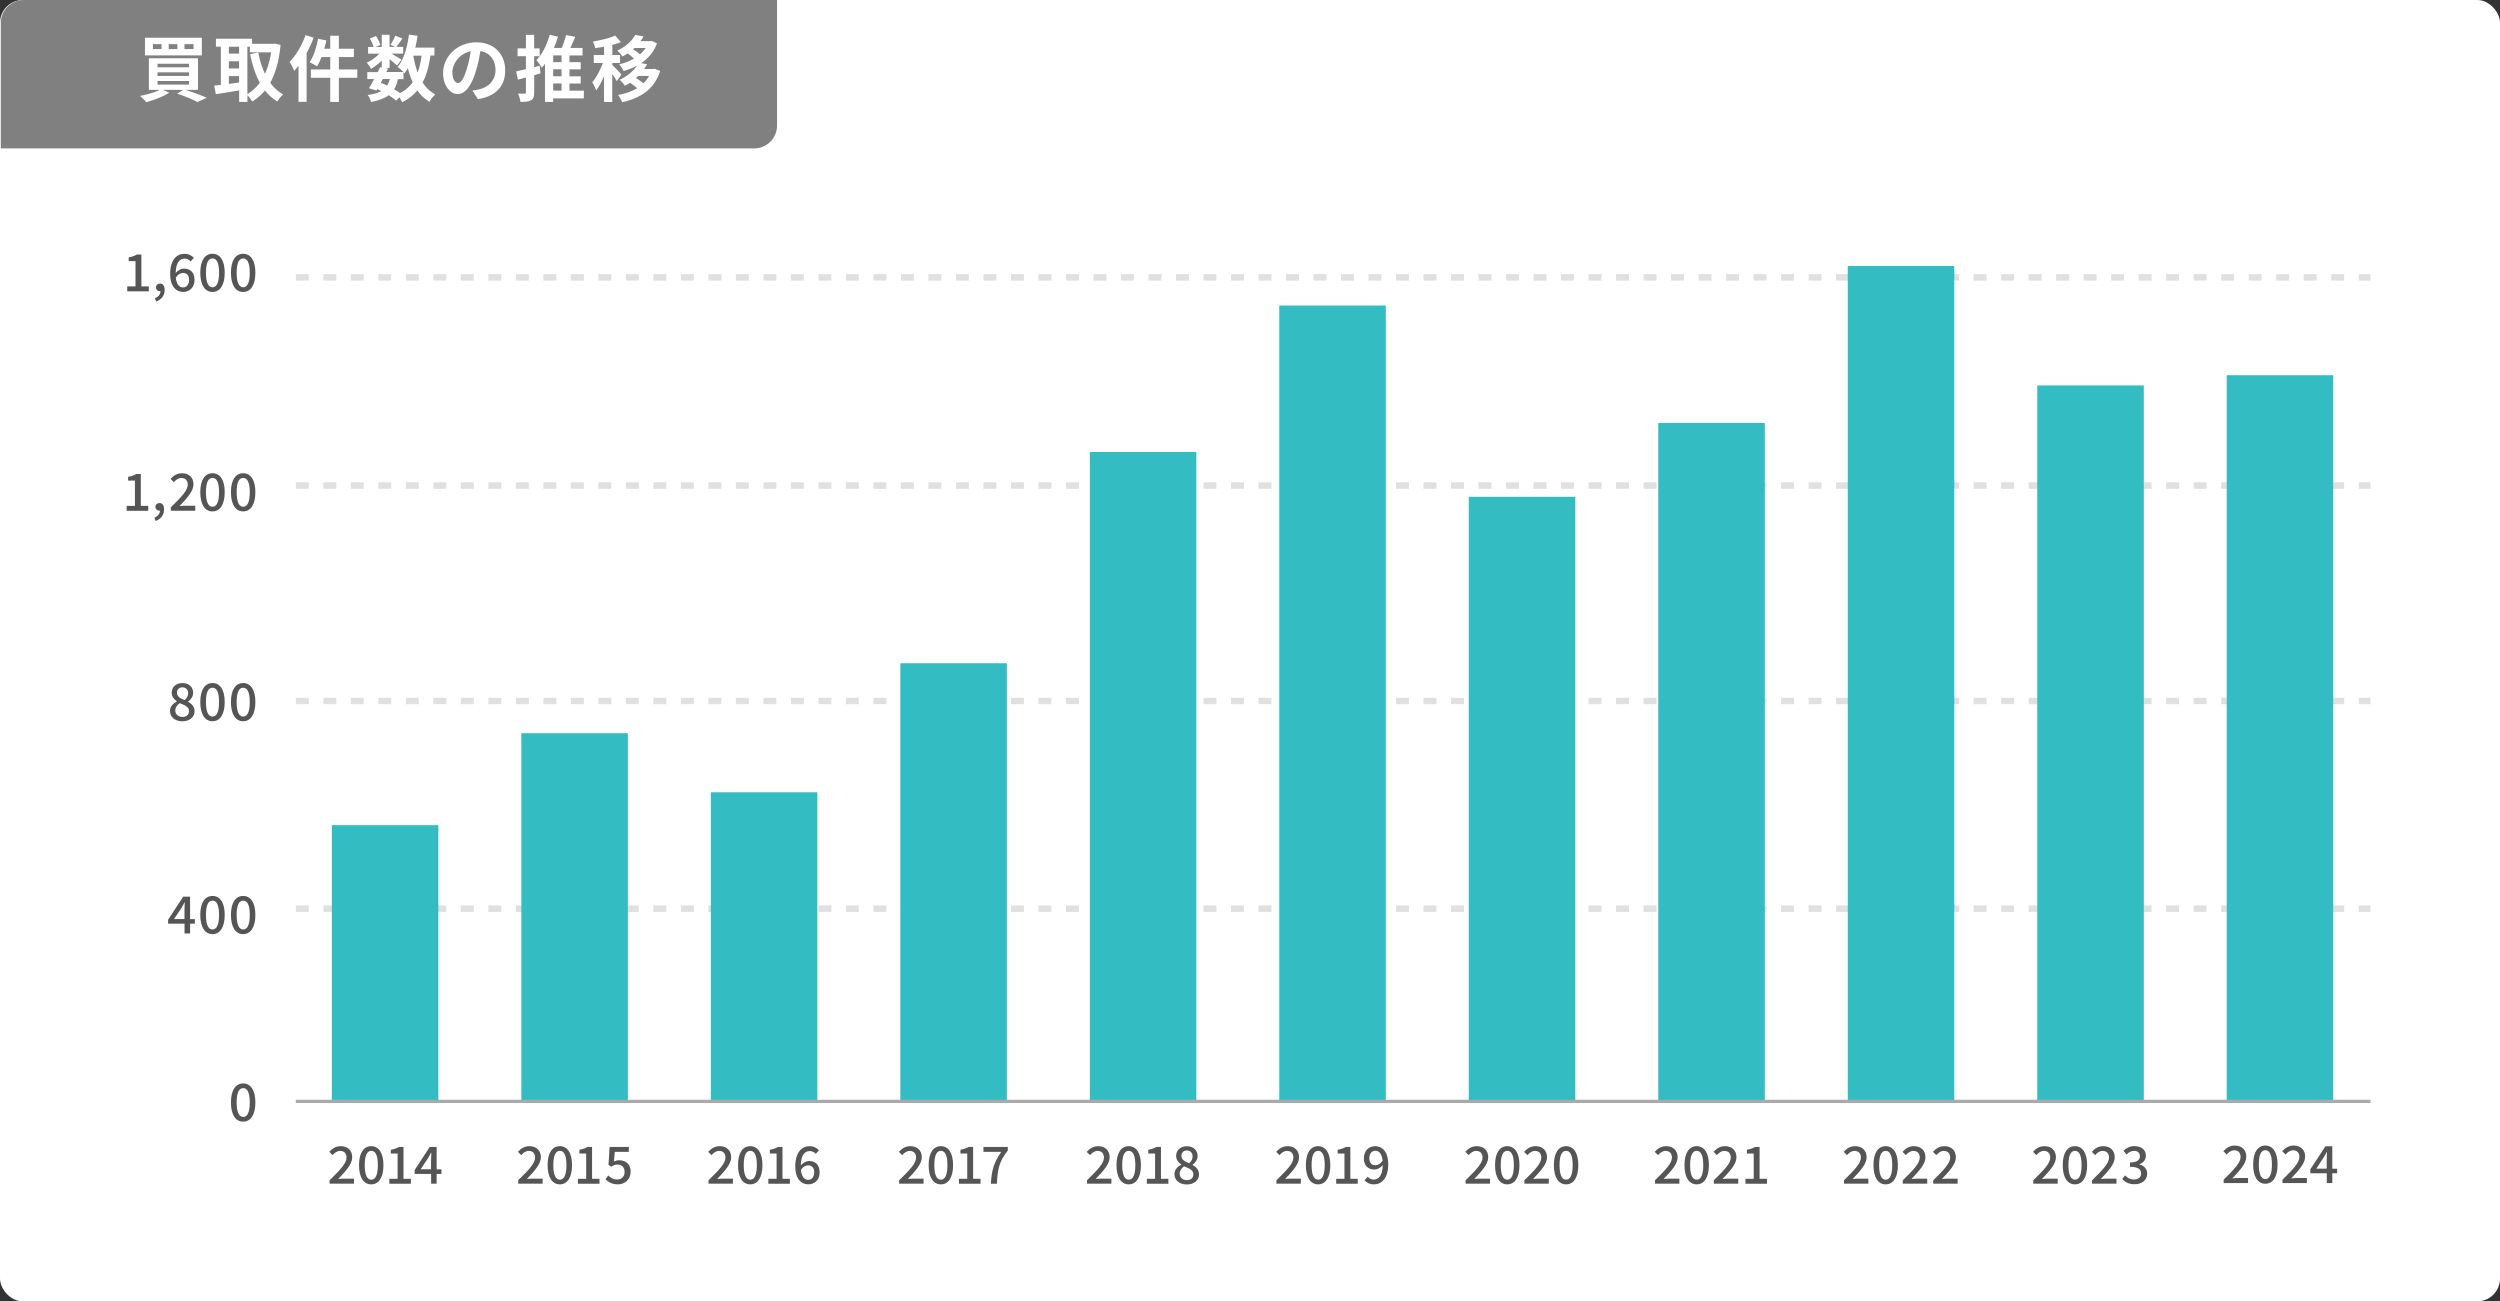
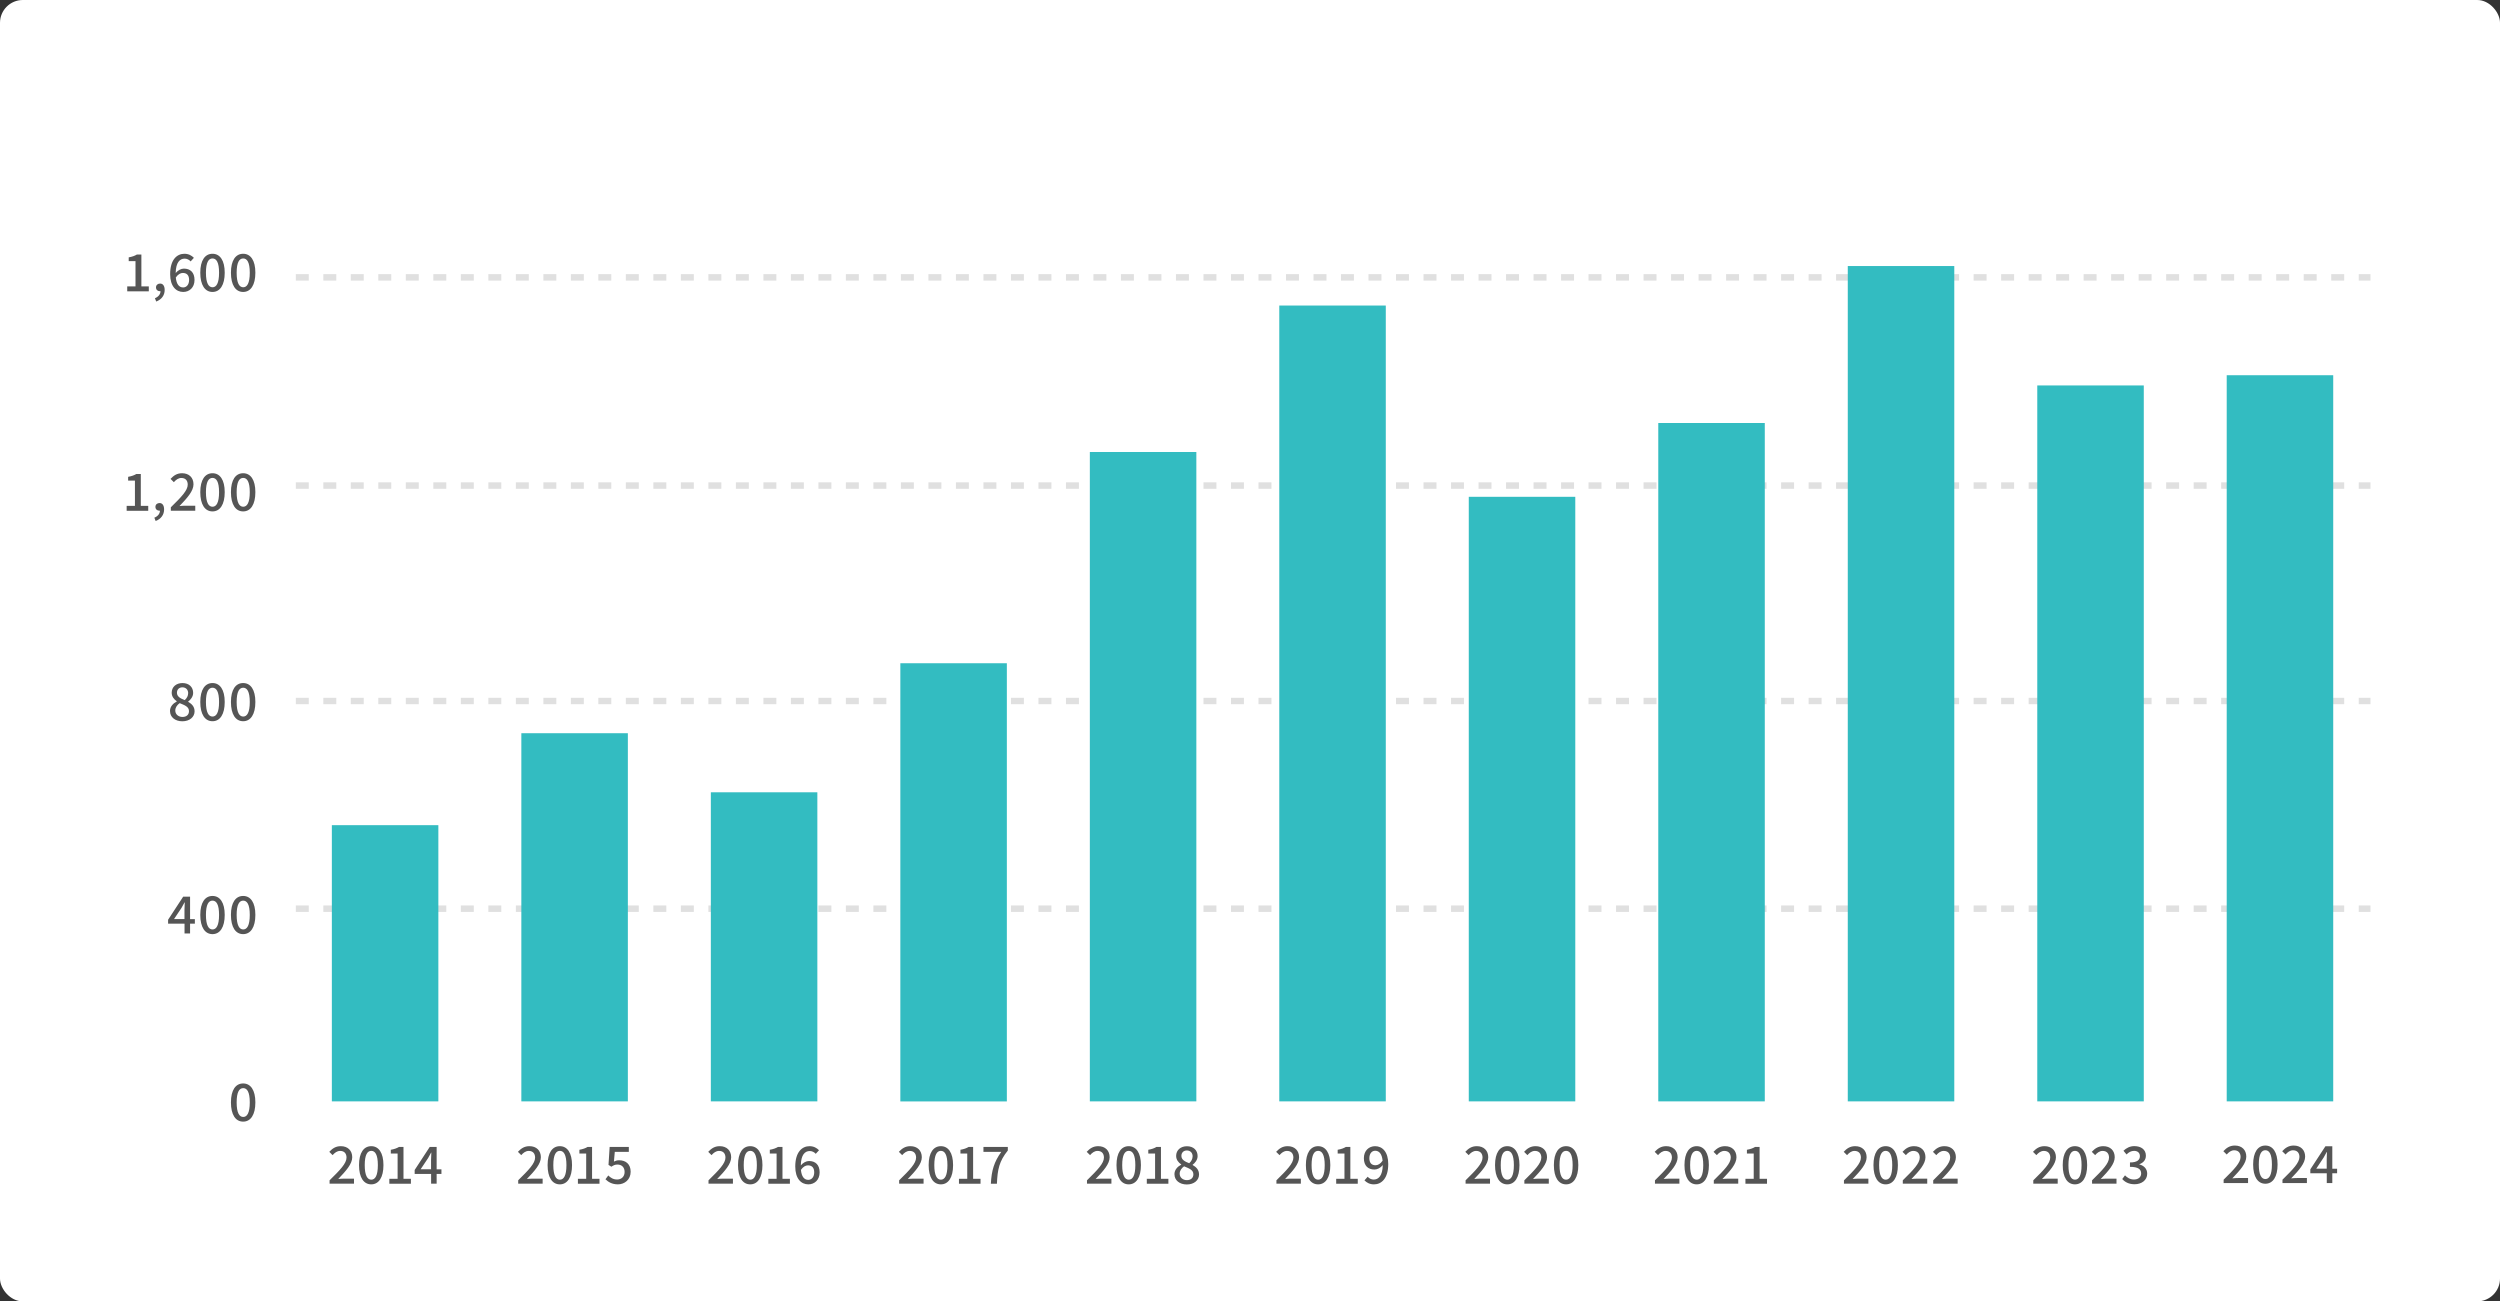
<svg xmlns="http://www.w3.org/2000/svg" viewBox="0 0 438 228">
  <rect x="0" y="0" width="438" height="228" fill="#333333" stroke="none" />
  <rect width="438" height="228" rx="4" ry="4" style="fill:#fff" />
  <path d="M57.75 206.78c1.85-1.81 2.96-2.96 2.96-3.97 0-.7-.38-1.17-1.13-1.17-.52 0-.95.33-1.31.74l-.58-.58c.57-.61 1.15-.99 2.02-.99 1.22 0 2 .77 2 1.94s-1.07 2.37-2.45 3.81c.33-.04.76-.06 1.08-.06h1.68v.88h-4.28v-.6ZM62.9 204.13c0-2.17.83-3.32 2.14-3.32s2.14 1.16 2.14 3.32-.82 3.37-2.14 3.37-2.14-1.2-2.14-3.37m3.3 0c0-1.85-.48-2.5-1.15-2.5s-1.15.65-1.15 2.5.48 2.55 1.15 2.55 1.15-.69 1.15-2.55M68.21 206.53h1.45v-4.43h-1.19v-.66c.62-.11 1.06-.27 1.44-.5h.78v5.59h1.3v.86h-3.78zM75.52 205.67h-2.87v-.69l2.64-4.04h1.21v3.93h.84v.8h-.84v1.71h-.97v-1.71Zm0-.8v-1.63c0-.36.03-.94.05-1.3h-.04c-.16.32-.34.63-.53.96l-1.31 1.96h1.83ZM40.46 193.14c0-2.17.83-3.32 2.14-3.32s2.14 1.16 2.14 3.32-.82 3.37-2.14 3.37-2.14-1.2-2.14-3.37m3.3 0c0-1.85-.48-2.5-1.15-2.5s-1.15.65-1.15 2.5.48 2.55 1.15 2.55 1.15-.69 1.15-2.55M32.32 161.83h-2.87v-.69l2.64-4.04h1.21v3.93h.84v.8h-.84v1.71h-.97v-1.71Zm0-.8v-1.63c0-.36.03-.94.05-1.3h-.04c-.16.32-.34.63-.53.96l-1.31 1.96h1.83ZM35.09 160.29c0-2.17.83-3.32 2.14-3.32s2.14 1.16 2.14 3.32-.82 3.37-2.14 3.37-2.14-1.2-2.14-3.37m3.29 0c0-1.85-.48-2.5-1.15-2.5s-1.15.65-1.15 2.5.48 2.55 1.15 2.55 1.15-.69 1.15-2.55M40.46 160.29c0-2.17.83-3.32 2.14-3.32s2.14 1.16 2.14 3.32-.82 3.37-2.14 3.37-2.14-1.2-2.14-3.37m3.3 0c0-1.85-.48-2.5-1.15-2.5s-1.15.65-1.15 2.5.48 2.55 1.15 2.55 1.15-.69 1.15-2.55M29.78 124.59c0-.82.58-1.37 1.19-1.69v-.04c-.5-.35-.89-.83-.89-1.5 0-1.03.81-1.69 1.89-1.69 1.15 0 1.87.71 1.87 1.73 0 .67-.47 1.22-.87 1.51v.05c.58.34 1.12.8 1.12 1.67 0 .98-.86 1.74-2.14 1.74s-2.16-.74-2.16-1.76Zm3.33 0c0-.77-.73-1.03-1.63-1.4-.45.32-.77.76-.77 1.3 0 .66.55 1.12 1.26 1.12s1.14-.4 1.14-1.02m-.14-3.13c0-.59-.37-1.04-1.02-1.04-.54 0-.95.36-.95.95 0 .69.63 1 1.37 1.29.39-.36.59-.76.59-1.19ZM35.09 122.99c0-2.17.83-3.32 2.14-3.32s2.14 1.16 2.14 3.32-.82 3.37-2.14 3.37-2.14-1.2-2.14-3.37m3.29 0c0-1.85-.48-2.5-1.15-2.5s-1.15.65-1.15 2.5.48 2.55 1.15 2.55 1.15-.69 1.15-2.55M40.46 122.99c0-2.17.83-3.32 2.14-3.32s2.14 1.16 2.14 3.32-.82 3.37-2.14 3.37-2.14-1.2-2.14-3.37m3.3 0c0-1.85-.48-2.5-1.15-2.5s-1.15.65-1.15 2.5.48 2.55 1.15 2.55 1.15-.69 1.15-2.55M22.19 88.63h1.45V84.2h-1.19v-.66c.62-.11 1.06-.27 1.44-.5h.78v5.59h1.3v.86h-3.78zM27.04 90.7c.62-.25.98-.71.98-1.23h-.1c-.37 0-.69-.23-.69-.67 0-.41.32-.67.72-.67.5 0 .8.42.8 1.12 0 .95-.55 1.67-1.48 2.03l-.23-.59ZM29.93 88.88c1.85-1.81 2.96-2.96 2.96-3.97 0-.7-.38-1.17-1.12-1.17-.52 0-.95.33-1.31.74l-.58-.58c.57-.61 1.15-.99 2.02-.99 1.22 0 2 .77 2 1.94s-1.07 2.37-2.45 3.81c.33-.04.76-.06 1.08-.06h1.68v.88h-4.28zM35.09 86.23c0-2.17.83-3.32 2.14-3.32s2.14 1.16 2.14 3.32-.82 3.37-2.14 3.37-2.14-1.2-2.14-3.37m3.29 0c0-1.85-.48-2.5-1.15-2.5s-1.15.65-1.15 2.5.48 2.55 1.15 2.55 1.15-.69 1.15-2.55M40.46 86.23c0-2.17.83-3.32 2.14-3.32s2.14 1.16 2.14 3.32-.82 3.37-2.14 3.37-2.14-1.2-2.14-3.37m3.3 0c0-1.85-.48-2.5-1.15-2.5s-1.15.65-1.15 2.5.48 2.55 1.15 2.55 1.15-.69 1.15-2.55M22.29 50.18h1.45v-4.43h-1.19v-.66c.62-.11 1.06-.27 1.44-.5h.78v5.59h1.3v.86h-3.78zM27.14 52.25c.62-.25.98-.71.98-1.23h-.1c-.37 0-.69-.23-.69-.67 0-.41.32-.67.72-.67.5 0 .8.42.8 1.12 0 .95-.55 1.67-1.48 2.03l-.23-.59ZM29.81 48.03c0-2.54 1.19-3.57 2.5-3.57.74 0 1.28.32 1.66.71l-.57.63c-.24-.29-.65-.49-1.04-.49-.84 0-1.54.63-1.58 2.52.39-.48.96-.77 1.44-.77 1.11 0 1.86.66 1.86 1.99s-.9 2.1-1.98 2.1c-1.26 0-2.29-1-2.29-3.12m.99.57c.11 1.2.58 1.76 1.29 1.76.58 0 1.04-.49 1.04-1.31s-.4-1.23-1.1-1.23c-.37 0-.83.21-1.22.78ZM35.09 47.78c0-2.17.83-3.32 2.14-3.32s2.14 1.16 2.14 3.32-.82 3.37-2.14 3.37-2.14-1.2-2.14-3.37m3.29 0c0-1.85-.48-2.5-1.15-2.5s-1.15.65-1.15 2.5.48 2.55 1.15 2.55 1.15-.69 1.15-2.55M40.46 47.78c0-2.17.83-3.32 2.14-3.32s2.14 1.16 2.14 3.32-.82 3.37-2.14 3.37-2.14-1.2-2.14-3.37m3.3 0c0-1.85-.48-2.5-1.15-2.5s-1.15.65-1.15 2.5.48 2.55 1.15 2.55 1.15-.69 1.15-2.55M90.79 206.78c1.85-1.81 2.96-2.96 2.96-3.97 0-.7-.38-1.17-1.12-1.17-.52 0-.95.33-1.31.74l-.58-.58c.57-.61 1.15-.99 2.02-.99 1.22 0 2 .77 2 1.94s-1.07 2.37-2.45 3.81c.33-.04.76-.06 1.08-.06h1.68v.88h-4.28zM95.94 204.13c0-2.17.83-3.32 2.14-3.32s2.14 1.16 2.14 3.32-.82 3.37-2.14 3.37-2.14-1.2-2.14-3.37m3.3 0c0-1.85-.48-2.5-1.15-2.5s-1.15.65-1.15 2.5.48 2.55 1.15 2.55 1.15-.69 1.15-2.55M101.25 206.53h1.45v-4.43h-1.19v-.66c.62-.11 1.06-.27 1.44-.5h.78v5.59h1.3v.86h-3.78zM106.07 206.62l.5-.68c.38.38.85.71 1.55.71.75 0 1.31-.5 1.31-1.32s-.5-1.3-1.26-1.3c-.42 0-.68.13-1.06.38l-.5-.32.2-3.15h3.36v.87h-2.46l-.15 1.7c.29-.14.55-.23.91-.23 1.11 0 2.02.62 2.02 2.01s-1.07 2.21-2.23 2.21c-1.04 0-1.7-.42-2.17-.88ZM124.14 206.78c1.85-1.81 2.96-2.96 2.96-3.97 0-.7-.38-1.17-1.13-1.17-.52 0-.95.33-1.31.74l-.58-.58c.57-.61 1.15-.99 2.02-.99 1.22 0 2 .77 2 1.94s-1.07 2.37-2.45 3.81c.33-.04.76-.06 1.08-.06h1.68v.88h-4.28v-.6ZM129.3 204.13c0-2.17.83-3.32 2.14-3.32s2.14 1.16 2.14 3.32-.82 3.37-2.14 3.37-2.14-1.2-2.14-3.37m3.3 0c0-1.85-.48-2.5-1.15-2.5s-1.15.65-1.15 2.5.48 2.55 1.15 2.55 1.15-.69 1.15-2.55M134.61 206.53h1.45v-4.43h-1.19v-.66c.62-.11 1.06-.27 1.44-.5h.78v5.59h1.3v.86h-3.78zM139.33 204.38c0-2.54 1.19-3.57 2.5-3.57.74 0 1.28.32 1.66.71l-.57.63c-.24-.29-.65-.49-1.04-.49-.84 0-1.54.63-1.58 2.52.39-.48.96-.77 1.44-.77 1.11 0 1.86.66 1.86 1.99s-.9 2.1-1.98 2.1c-1.26 0-2.29-1-2.29-3.12m.99.57c.11 1.2.58 1.76 1.29 1.76.58 0 1.04-.49 1.04-1.31s-.4-1.23-1.1-1.23c-.37 0-.83.21-1.22.78ZM157.54 206.78c1.85-1.81 2.96-2.96 2.96-3.97 0-.7-.38-1.17-1.13-1.17-.52 0-.95.33-1.31.74l-.58-.58c.57-.61 1.15-.99 2.02-.99 1.22 0 2 .77 2 1.94s-1.07 2.37-2.45 3.81c.33-.04.76-.06 1.08-.06h1.68v.88h-4.28v-.6ZM162.7 204.13c0-2.17.83-3.32 2.14-3.32s2.14 1.16 2.14 3.32-.82 3.37-2.14 3.37-2.14-1.2-2.14-3.37m3.29 0c0-1.85-.48-2.5-1.15-2.5s-1.15.65-1.15 2.5.48 2.55 1.15 2.55 1.15-.69 1.15-2.55M168.01 206.53h1.45v-4.43h-1.19v-.66c.62-.11 1.06-.27 1.44-.5h.78v5.59h1.3v.86h-3.78zM175.42 201.81h-3.12v-.87h4.27v.63c-1.52 1.9-1.8 3.3-1.91 5.82h-1.06c.12-2.34.57-3.83 1.82-5.57ZM190.45 206.78c1.84-1.81 2.96-2.96 2.96-3.97 0-.7-.38-1.17-1.13-1.17-.52 0-.95.33-1.3.74l-.59-.58c.57-.61 1.15-.99 2.02-.99 1.22 0 2 .77 2 1.94s-1.07 2.37-2.45 3.81c.33-.04.76-.06 1.08-.06h1.68v.88h-4.28v-.6ZM195.61 204.13c0-2.17.83-3.32 2.14-3.32s2.14 1.16 2.14 3.32-.82 3.37-2.14 3.37-2.14-1.2-2.14-3.37m3.3 0c0-1.85-.48-2.5-1.15-2.5s-1.15.65-1.15 2.5.48 2.55 1.15 2.55 1.15-.69 1.15-2.55M200.92 206.53h1.45v-4.43h-1.19v-.66c.62-.11 1.06-.27 1.44-.5h.78v5.59h1.3v.86h-3.78zM205.76 205.74c0-.82.58-1.37 1.19-1.69v-.04c-.5-.35-.89-.83-.89-1.5 0-1.03.81-1.69 1.89-1.69 1.15 0 1.87.71 1.87 1.73 0 .67-.47 1.22-.87 1.51v.05c.59.34 1.12.8 1.12 1.67 0 .98-.86 1.74-2.14 1.74s-2.16-.74-2.16-1.76Zm3.32 0c0-.77-.73-1.03-1.63-1.4-.45.32-.77.76-.77 1.3 0 .66.55 1.12 1.26 1.12s1.14-.4 1.14-1.02m-.13-3.14c0-.59-.37-1.04-1.02-1.04-.54 0-.95.36-.95.95 0 .69.63 1 1.37 1.29.39-.36.59-.76.59-1.19ZM223.64 206.78c1.84-1.81 2.96-2.96 2.96-3.97 0-.7-.38-1.17-1.13-1.17-.52 0-.95.33-1.3.74l-.59-.58c.57-.61 1.15-.99 2.02-.99 1.22 0 2 .77 2 1.94s-1.07 2.37-2.45 3.81c.33-.04.76-.06 1.08-.06h1.68v.88h-4.28v-.6ZM228.79 204.13c0-2.17.83-3.32 2.14-3.32s2.14 1.16 2.14 3.32-.82 3.37-2.14 3.37-2.14-1.2-2.14-3.37m3.3 0c0-1.85-.48-2.5-1.15-2.5s-1.15.65-1.15 2.5.48 2.55 1.15 2.55 1.15-.69 1.15-2.55M234.1 206.53h1.45v-4.43h-1.19v-.66c.62-.11 1.06-.27 1.44-.5h.78v5.59h1.3v.86h-3.78zM239.05 206.8l.57-.64c.24.3.65.5 1.04.5.85 0 1.56-.65 1.6-2.54-.39.5-.96.78-1.45.78-1.12 0-1.86-.66-1.86-1.99s.9-2.1 1.97-2.1c1.27 0 2.3 1 2.3 3.13 0 2.54-1.2 3.56-2.5 3.56-.75 0-1.29-.31-1.66-.7Zm1.94-2.65c.4 0 .87-.23 1.24-.8-.12-1.19-.6-1.74-1.3-1.74-.57 0-1.02.48-1.02 1.3s.38 1.24 1.08 1.24M256.78 206.78c1.84-1.81 2.96-2.96 2.96-3.97 0-.7-.38-1.17-1.13-1.17-.52 0-.95.33-1.3.74l-.59-.58c.57-.61 1.15-.99 2.02-.99 1.22 0 2 .77 2 1.94s-1.07 2.37-2.45 3.81c.33-.04.76-.06 1.08-.06h1.68v.88h-4.28v-.6ZM261.93 204.13c0-2.17.83-3.32 2.14-3.32s2.14 1.16 2.14 3.32-.82 3.37-2.14 3.37-2.14-1.2-2.14-3.37m3.3 0c0-1.85-.48-2.5-1.15-2.5s-1.15.65-1.15 2.5.48 2.55 1.15 2.55 1.15-.69 1.15-2.55M267.08 206.78c1.84-1.81 2.96-2.96 2.96-3.97 0-.7-.38-1.17-1.13-1.17-.52 0-.95.33-1.3.74l-.59-.58c.57-.61 1.15-.99 2.02-.99 1.22 0 2 .77 2 1.94s-1.07 2.37-2.45 3.81c.33-.04.76-.06 1.08-.06h1.68v.88h-4.28v-.6ZM272.24 204.13c0-2.17.83-3.32 2.14-3.32s2.14 1.16 2.14 3.32-.82 3.37-2.14 3.37-2.14-1.2-2.14-3.37m3.29 0c0-1.85-.48-2.5-1.15-2.5s-1.15.65-1.15 2.5.48 2.55 1.15 2.55 1.15-.69 1.15-2.55M289.96 206.78c1.84-1.81 2.96-2.96 2.96-3.97 0-.7-.38-1.17-1.13-1.17-.52 0-.95.33-1.3.74l-.59-.58c.57-.61 1.15-.99 2.02-.99 1.22 0 2 .77 2 1.94s-1.07 2.37-2.45 3.81c.33-.04.76-.06 1.08-.06h1.68v.88h-4.28v-.6ZM295.12 204.13c0-2.17.83-3.32 2.14-3.32s2.14 1.16 2.14 3.32-.82 3.37-2.14 3.37-2.14-1.2-2.14-3.37m3.29 0c0-1.85-.48-2.5-1.15-2.5s-1.15.65-1.15 2.5.48 2.55 1.15 2.55 1.15-.69 1.15-2.55M300.27 206.78c1.84-1.81 2.96-2.96 2.96-3.97 0-.7-.38-1.17-1.13-1.17-.52 0-.95.33-1.3.74l-.59-.58c.57-.61 1.15-.99 2.02-.99 1.22 0 2 .77 2 1.94s-1.07 2.37-2.45 3.81c.33-.04.76-.06 1.08-.06h1.68v.88h-4.28v-.6ZM305.8 206.53h1.45v-4.43h-1.19v-.66c.62-.11 1.06-.27 1.44-.5h.78v5.59h1.3v.86h-3.78zM323.07 206.78c1.84-1.81 2.96-2.96 2.96-3.97 0-.7-.38-1.17-1.13-1.17-.52 0-.95.33-1.3.74l-.59-.58c.57-.61 1.15-.99 2.02-.99 1.22 0 2 .77 2 1.94s-1.07 2.37-2.45 3.81c.33-.04.76-.06 1.08-.06h1.68v.88h-4.28v-.6ZM328.23 204.13c0-2.17.83-3.32 2.14-3.32s2.14 1.16 2.14 3.32-.82 3.37-2.14 3.37-2.14-1.2-2.14-3.37m3.29 0c0-1.85-.48-2.5-1.15-2.5s-1.15.65-1.15 2.5.48 2.55 1.15 2.55 1.15-.69 1.15-2.55M333.38 206.78c1.84-1.81 2.96-2.96 2.96-3.97 0-.7-.38-1.17-1.13-1.17-.52 0-.95.33-1.3.74l-.59-.58c.57-.61 1.15-.99 2.02-.99 1.22 0 2 .77 2 1.94s-1.07 2.37-2.45 3.81c.33-.04.76-.06 1.08-.06h1.68v.88h-4.28v-.6ZM338.71 206.78c1.84-1.81 2.96-2.96 2.96-3.97 0-.7-.38-1.17-1.13-1.17-.52 0-.95.33-1.3.74l-.59-.58c.57-.61 1.15-.99 2.02-.99 1.22 0 2 .77 2 1.94s-1.07 2.37-2.45 3.81c.33-.04.76-.06 1.08-.06h1.68v.88h-4.28v-.6ZM356.24 206.78c1.84-1.81 2.96-2.96 2.96-3.97 0-.7-.38-1.17-1.13-1.17-.52 0-.95.33-1.3.74l-.59-.58c.57-.61 1.15-.99 2.02-.99 1.22 0 2 .77 2 1.94s-1.07 2.37-2.45 3.81c.33-.04.76-.06 1.08-.06h1.68v.88h-4.28v-.6ZM361.39 204.13c0-2.17.83-3.32 2.14-3.32s2.14 1.16 2.14 3.32-.82 3.37-2.14 3.37-2.14-1.2-2.14-3.37m3.3 0c0-1.85-.48-2.5-1.15-2.5s-1.15.65-1.15 2.5.48 2.55 1.15 2.55 1.15-.69 1.15-2.55M366.54 206.78c1.84-1.81 2.96-2.96 2.96-3.97 0-.7-.38-1.17-1.13-1.17-.52 0-.95.33-1.3.74l-.59-.58c.57-.61 1.15-.99 2.02-.99 1.22 0 2 .77 2 1.94s-1.07 2.37-2.45 3.81c.33-.04.76-.06 1.08-.06h1.68v.88h-4.28v-.6ZM371.8 206.59l.5-.67c.39.4.88.73 1.57.73.75 0 1.26-.41 1.26-1.05 0-.71-.47-1.17-1.96-1.17v-.77c1.31 0 1.74-.48 1.74-1.1 0-.58-.39-.93-1.02-.93-.51 0-.95.25-1.32.63l-.54-.65c.52-.48 1.13-.81 1.9-.81 1.19 0 2.03.61 2.03 1.67 0 .75-.44 1.24-1.14 1.5v.04c.77.19 1.37.75 1.37 1.62 0 1.16-1 1.85-2.21 1.85-1.04 0-1.72-.41-2.16-.91ZM389.59 206.67c1.84-1.81 2.96-2.96 2.96-3.97 0-.7-.38-1.17-1.13-1.17-.52 0-.95.33-1.3.74l-.59-.58c.57-.61 1.15-.99 2.02-.99 1.22 0 2 .77 2 1.94s-1.07 2.37-2.45 3.81c.33-.04.76-.06 1.08-.06h1.68v.88h-4.28v-.6ZM394.75 204.02c0-2.17.83-3.32 2.14-3.32s2.14 1.16 2.14 3.32-.82 3.37-2.14 3.37-2.14-1.2-2.14-3.37m3.29 0c0-1.85-.48-2.5-1.15-2.5s-1.15.65-1.15 2.5.48 2.55 1.15 2.55 1.15-.69 1.15-2.55M399.9 206.67c1.84-1.81 2.96-2.96 2.96-3.97 0-.7-.38-1.17-1.13-1.17-.52 0-.95.33-1.3.74l-.59-.58c.57-.61 1.15-.99 2.02-.99 1.22 0 2 .77 2 1.94s-1.07 2.37-2.45 3.81c.33-.04.76-.06 1.08-.06h1.68v.88h-4.28v-.6ZM407.64 205.56h-2.87v-.69l2.64-4.04h1.21v3.93h.84v.8h-.84v1.71h-.97v-1.71Zm0-.8v-1.63c0-.36.03-.94.04-1.3h-.04c-.16.32-.34.63-.53.96l-1.3 1.96h1.83Z" style="fill:#555" />
  <path d="M415.31 159.77h-2.06v-1.13h2.06zm-4.61 0h-2.27v-1.13h2.27zm-4.82 0h-2.27v-1.13h2.27zm-4.82 0h-2.27v-1.13h2.27zm-4.82 0h-2.27v-1.13h2.27zm-4.82 0h-2.27v-1.13h2.27zm-4.82 0h-2.27v-1.13h2.27zm-4.82 0h-2.27v-1.13h2.27zm-4.82 0h-2.27v-1.13h2.27zm-4.82 0h-2.27v-1.13h2.27zm-4.82 0h-2.27v-1.13h2.27zm-4.81 0h-2.27v-1.13h2.27zm-4.82 0h-2.27v-1.13h2.27zm-4.82 0h-2.27v-1.13h2.27zm-4.82 0h-2.27v-1.13h2.27zm-4.82 0h-2.27v-1.13h2.27zm-4.82 0h-2.27v-1.13h2.27zm-4.82 0h-2.27v-1.13h2.27zm-4.82 0h-2.27v-1.13h2.27zm-4.82 0h-2.27v-1.13h2.27zm-4.81 0h-2.27v-1.13h2.27zm-4.82 0h-2.27v-1.13h2.27zm-4.82 0h-2.27v-1.13h2.27zm-4.82 0h-2.27v-1.13h2.27zm-4.82 0h-2.27v-1.13h2.27zm-4.82 0h-2.27v-1.13h2.27zm-4.82 0h-2.27v-1.13h2.27zm-4.82 0h-2.27v-1.13h2.27zm-4.82 0h-2.27v-1.13h2.27zm-4.81 0h-2.27v-1.13h2.27zm-4.82 0h-2.27v-1.13h2.27zm-4.82 0h-2.27v-1.13h2.27zm-4.82 0h-2.27v-1.13h2.27zm-4.82 0h-2.27v-1.13h2.27zm-4.82 0h-2.27v-1.13h2.27zm-4.82 0h-2.27v-1.13h2.27zm-4.82 0h-2.27v-1.13h2.27zm-4.82 0h-2.27v-1.13h2.27zm-4.81 0h-2.27v-1.13h2.27zm-4.82 0h-2.27v-1.13h2.27zm-4.82 0h-2.27v-1.13h2.27zm-4.82 0h-2.27v-1.13h2.27zm-4.82 0h-2.27v-1.13h2.27zm-4.82 0h-2.27v-1.13h2.27zm-4.82 0h-2.27v-1.13h2.27zm-4.82 0h-2.27v-1.13h2.27zm-4.82 0h-2.27v-1.13h2.27zm-4.81 0h-2.27v-1.13h2.27zm-4.82 0h-2.27v-1.13h2.27zm-4.82 0h-2.27v-1.13h2.27zm-4.82 0h-2.27v-1.13h2.27zm-4.82 0h-2.27v-1.13h2.27zm-4.82 0h-2.27v-1.13h2.27zm-4.82 0h-2.27v-1.13h2.27zm-4.82 0h-2.27v-1.13h2.27zm-4.82 0h-2.27v-1.13h2.27zm-4.81 0h-2.27v-1.13h2.27zm-4.82 0h-2.27v-1.13h2.27zm-4.82 0h-2.27v-1.13h2.27zm-4.82 0h-2.27v-1.13h2.27zm-4.82 0h-2.27v-1.13h2.27zm-4.82 0h-2.27v-1.13h2.27zm-4.82 0h-2.27v-1.13h2.27zm-4.82 0h-2.27v-1.13h2.27zm-4.82 0h-2.27v-1.13h2.27zm-4.81 0h-2.27v-1.13h2.27zm-4.82 0H95.2v-1.13h2.27zm-4.82 0h-2.27v-1.13h2.27zm-4.82 0h-2.27v-1.13h2.27zm-4.82 0h-2.27v-1.13h2.27zm-4.82 0h-2.27v-1.13h2.27zm-4.82 0H71.1v-1.13h2.27zm-4.82 0h-2.27v-1.13h2.27zm-4.82 0h-2.27v-1.13h2.27zm-4.81 0h-2.27v-1.13h2.27zm-4.82 0h-2.27v-1.13h2.27zM415.31 123.38h-2.06v-1.13h2.06zm-4.61 0h-2.27v-1.13h2.27zm-4.82 0h-2.27v-1.13h2.27zm-4.82 0h-2.27v-1.13h2.27zm-4.82 0h-2.27v-1.13h2.27zm-4.82 0h-2.27v-1.13h2.27zm-4.82 0h-2.27v-1.13h2.27zm-4.82 0h-2.27v-1.13h2.27zm-4.82 0h-2.27v-1.13h2.27zm-4.82 0h-2.27v-1.13h2.27zm-4.82 0h-2.27v-1.13h2.27zm-4.81 0h-2.27v-1.13h2.27zm-4.82 0h-2.27v-1.13h2.27zm-4.82 0h-2.27v-1.13h2.27zm-4.82 0h-2.27v-1.13h2.27zm-4.82 0h-2.27v-1.13h2.27zm-4.82 0h-2.27v-1.13h2.27zm-4.82 0h-2.27v-1.13h2.27zm-4.82 0h-2.27v-1.13h2.27zm-4.82 0h-2.27v-1.13h2.27zm-4.81 0h-2.27v-1.13h2.27zm-4.82 0h-2.27v-1.13h2.27zm-4.82 0h-2.27v-1.13h2.27zm-4.82 0h-2.27v-1.13h2.27zm-4.82 0h-2.27v-1.13h2.27zm-4.82 0h-2.27v-1.13h2.27zm-4.82 0h-2.27v-1.13h2.27zm-4.82 0h-2.27v-1.13h2.27zm-4.82 0h-2.27v-1.13h2.27zm-4.81 0h-2.27v-1.13h2.27zm-4.82 0h-2.27v-1.13h2.27zm-4.82 0h-2.27v-1.13h2.27zm-4.82 0h-2.27v-1.13h2.27zm-4.82 0h-2.27v-1.13h2.27zm-4.82 0h-2.27v-1.13h2.27zm-4.82 0h-2.27v-1.13h2.27zm-4.82 0h-2.27v-1.13h2.27zm-4.82 0h-2.27v-1.13h2.27zm-4.81 0h-2.27v-1.13h2.27zm-4.82 0h-2.27v-1.13h2.27zm-4.82 0h-2.27v-1.13h2.27zm-4.82 0h-2.27v-1.13h2.27zm-4.82 0h-2.27v-1.13h2.27zm-4.82 0h-2.27v-1.13h2.27zm-4.82 0h-2.27v-1.13h2.27zm-4.82 0h-2.27v-1.13h2.27zm-4.82 0h-2.27v-1.13h2.27zm-4.81 0h-2.27v-1.13h2.27zm-4.82 0h-2.27v-1.13h2.27zm-4.82 0h-2.27v-1.13h2.27zm-4.82 0h-2.27v-1.13h2.27zm-4.82 0h-2.27v-1.13h2.27zm-4.82 0h-2.27v-1.13h2.27zm-4.82 0h-2.27v-1.13h2.27zm-4.82 0h-2.27v-1.13h2.27zm-4.82 0h-2.27v-1.13h2.27zm-4.81 0h-2.27v-1.13h2.27zm-4.82 0h-2.27v-1.13h2.27zm-4.82 0h-2.27v-1.13h2.27zm-4.82 0h-2.27v-1.13h2.27zm-4.82 0h-2.27v-1.13h2.27zm-4.82 0h-2.27v-1.13h2.27zm-4.82 0h-2.27v-1.13h2.27zm-4.82 0h-2.27v-1.13h2.27zm-4.82 0h-2.27v-1.13h2.27zm-4.81 0h-2.27v-1.13h2.27zm-4.82 0H95.2v-1.13h2.27zm-4.82 0h-2.27v-1.13h2.27zm-4.82 0h-2.27v-1.13h2.27zm-4.82 0h-2.27v-1.13h2.27zm-4.82 0h-2.27v-1.13h2.27zm-4.82 0H71.1v-1.13h2.27zm-4.82 0h-2.27v-1.13h2.27zm-4.82 0h-2.27v-1.13h2.27zm-4.81 0h-2.27v-1.13h2.27zm-4.82 0h-2.27v-1.13h2.27zM415.31 85.64h-2.06v-1.13h2.06zm-4.61 0h-2.27v-1.13h2.27zm-4.82 0h-2.27v-1.13h2.27zm-4.82 0h-2.27v-1.13h2.27zm-4.82 0h-2.27v-1.13h2.27zm-4.82 0h-2.27v-1.13h2.27zm-4.82 0h-2.27v-1.13h2.27zm-4.82 0h-2.27v-1.13h2.27zm-4.82 0h-2.27v-1.13h2.27zm-4.82 0h-2.27v-1.13h2.27zm-4.82 0h-2.27v-1.13h2.27zm-4.81 0h-2.27v-1.13h2.27zm-4.82 0h-2.27v-1.13h2.27zm-4.82 0h-2.27v-1.13h2.27zm-4.82 0h-2.27v-1.13h2.27zm-4.82 0h-2.27v-1.13h2.27zm-4.82 0h-2.27v-1.13h2.27zm-4.82 0h-2.27v-1.13h2.27zm-4.82 0h-2.27v-1.13h2.27zm-4.82 0h-2.27v-1.13h2.27zm-4.81 0h-2.27v-1.13h2.27zm-4.82 0h-2.27v-1.13h2.27zm-4.82 0h-2.27v-1.13h2.27zm-4.82 0h-2.27v-1.13h2.27zm-4.82 0h-2.27v-1.13h2.27zm-4.82 0h-2.27v-1.13h2.27zm-4.82 0h-2.27v-1.13h2.27zm-4.82 0h-2.27v-1.13h2.27zm-4.82 0h-2.27v-1.13h2.27zm-4.81 0h-2.27v-1.13h2.27zm-4.82 0h-2.27v-1.13h2.27zm-4.82 0h-2.27v-1.13h2.27zm-4.82 0h-2.27v-1.13h2.27zm-4.82 0h-2.27v-1.13h2.27zm-4.82 0h-2.27v-1.13h2.27zm-4.82 0h-2.27v-1.13h2.27zm-4.82 0h-2.27v-1.13h2.27zm-4.82 0h-2.27v-1.13h2.27zm-4.81 0h-2.27v-1.13h2.27zm-4.82 0h-2.27v-1.13h2.27zm-4.82 0h-2.27v-1.13h2.27zm-4.82 0h-2.27v-1.13h2.27zm-4.82 0h-2.27v-1.13h2.27zm-4.82 0h-2.27v-1.13h2.27zm-4.82 0h-2.27v-1.13h2.27zm-4.82 0h-2.27v-1.13h2.27zm-4.82 0h-2.27v-1.13h2.27zm-4.81 0h-2.27v-1.13h2.27zm-4.82 0h-2.27v-1.13h2.27zm-4.82 0h-2.27v-1.13h2.27zm-4.82 0h-2.27v-1.13h2.27zm-4.82 0h-2.27v-1.13h2.27zm-4.82 0h-2.27v-1.13h2.27zm-4.82 0h-2.27v-1.13h2.27zm-4.82 0h-2.27v-1.13h2.27zm-4.82 0h-2.27v-1.13h2.27zm-4.81 0h-2.27v-1.13h2.27zm-4.82 0h-2.27v-1.13h2.27zm-4.82 0h-2.27v-1.13h2.27zm-4.82 0h-2.27v-1.13h2.27zm-4.82 0h-2.27v-1.13h2.27zm-4.82 0h-2.27v-1.13h2.27zm-4.82 0h-2.27v-1.13h2.27zm-4.82 0h-2.27v-1.13h2.27zm-4.82 0h-2.27v-1.13h2.27zm-4.81 0h-2.27v-1.13h2.27zm-4.82 0H95.2v-1.13h2.27zm-4.82 0h-2.27v-1.13h2.27zm-4.82 0h-2.27v-1.13h2.27zm-4.82 0h-2.27v-1.13h2.27zm-4.82 0h-2.27v-1.13h2.27zm-4.82 0H71.1v-1.13h2.27zm-4.82 0h-2.27v-1.13h2.27zm-4.82 0h-2.27v-1.13h2.27zm-4.81 0h-2.27v-1.13h2.27zm-4.82 0h-2.27v-1.13h2.27zM415.31 49.16h-2.06v-1.13h2.06zm-4.61 0h-2.27v-1.13h2.27zm-4.82 0h-2.27v-1.13h2.27zm-4.82 0h-2.27v-1.13h2.27zm-4.82 0h-2.27v-1.13h2.27zm-4.82 0h-2.27v-1.13h2.27zm-4.82 0h-2.27v-1.13h2.27zm-4.82 0h-2.27v-1.13h2.27zm-4.82 0h-2.27v-1.13h2.27zm-4.82 0h-2.27v-1.13h2.27zm-4.82 0h-2.27v-1.13h2.27zm-4.81 0h-2.27v-1.13h2.27zm-4.82 0h-2.27v-1.13h2.27zm-4.82 0h-2.27v-1.13h2.27zm-4.82 0h-2.27v-1.13h2.27zm-4.82 0h-2.27v-1.13h2.27zm-4.82 0h-2.27v-1.13h2.27zm-4.82 0h-2.27v-1.13h2.27zm-4.82 0h-2.27v-1.13h2.27zm-4.82 0h-2.27v-1.13h2.27zm-4.81 0h-2.27v-1.13h2.27zm-4.82 0h-2.27v-1.13h2.27zm-4.82 0h-2.27v-1.13h2.27zm-4.82 0h-2.27v-1.13h2.27zm-4.82 0h-2.27v-1.13h2.27zm-4.82 0h-2.27v-1.13h2.27zm-4.82 0h-2.27v-1.13h2.27zm-4.82 0h-2.27v-1.13h2.27zm-4.82 0h-2.27v-1.13h2.27zm-4.81 0h-2.27v-1.13h2.27zm-4.82 0h-2.27v-1.13h2.27zm-4.82 0h-2.27v-1.13h2.27zm-4.82 0h-2.27v-1.13h2.27zm-4.82 0h-2.27v-1.13h2.27zm-4.82 0h-2.27v-1.13h2.27zm-4.82 0h-2.27v-1.13h2.27zm-4.82 0h-2.27v-1.13h2.27zm-4.82 0h-2.27v-1.13h2.27zm-4.81 0h-2.27v-1.13h2.27zm-4.82 0h-2.27v-1.13h2.27zm-4.82 0h-2.27v-1.13h2.27zm-4.82 0h-2.27v-1.13h2.27zm-4.82 0h-2.27v-1.13h2.27zm-4.82 0h-2.27v-1.13h2.27zm-4.82 0h-2.27v-1.13h2.27zm-4.82 0h-2.27v-1.13h2.27zm-4.82 0h-2.27v-1.13h2.27zm-4.81 0h-2.27v-1.13h2.27zm-4.82 0h-2.27v-1.13h2.27zm-4.82 0h-2.27v-1.13h2.27zm-4.82 0h-2.27v-1.13h2.27zm-4.82 0h-2.27v-1.13h2.27zm-4.82 0h-2.27v-1.13h2.27zm-4.82 0h-2.27v-1.13h2.27zm-4.82 0h-2.27v-1.13h2.27zm-4.82 0h-2.27v-1.13h2.27zm-4.81 0h-2.27v-1.13h2.27zm-4.82 0h-2.27v-1.13h2.27zm-4.82 0h-2.27v-1.13h2.27zm-4.82 0h-2.27v-1.13h2.27zm-4.82 0h-2.27v-1.13h2.27zm-4.82 0h-2.27v-1.13h2.27zm-4.82 0h-2.27v-1.13h2.27zm-4.82 0h-2.27v-1.13h2.27zm-4.82 0h-2.27v-1.13h2.27zm-4.81 0h-2.27v-1.13h2.27zm-4.82 0H95.2v-1.13h2.27zm-4.82 0h-2.27v-1.13h2.27zm-4.82 0h-2.27v-1.13h2.27zm-4.82 0h-2.27v-1.13h2.27zm-4.82 0h-2.27v-1.13h2.27zm-4.82 0H71.1v-1.13h2.27zm-4.82 0h-2.27v-1.13h2.27zm-4.82 0h-2.27v-1.13h2.27zm-4.81 0h-2.27v-1.13h2.27zm-4.82 0h-2.27v-1.13h2.27z" style="fill:#e0e0e0" />
  <path d="M58.14 144.57H76.8v48.39H58.14zM91.34 128.46H110v64.5H91.34zM124.54 138.81h18.66v54.15h-18.66zM157.74 116.2h18.66v76.77h-18.66zM190.94 79.19h18.66v113.77h-18.66zM224.13 53.53h18.66v139.43h-18.66zM257.33 87.04h18.66v105.92h-18.66zM290.53 74.11h18.66v118.85h-18.66zM323.73 46.61h18.66v146.35h-18.66zM356.93 67.53h18.66v125.43h-18.66zM390.12 65.74h18.66v127.22h-18.66z" style="fill:#33bcc1" />
-   <path d="M4.14 0h132v22c0 2.21-1.79 4-4 4H.14V4c0-2.21 1.8-4 4-4" style="fill:gray" />
  <path d="M32.55 15.76c1.34.43 2.79.98 3.67 1.37l-1.63.74c-.78-.42-2.17-1-3.54-1.46l1.02-.66h-3.52l1.1.49c-1.06.69-2.71 1.3-4.02 1.66-.25-.3-.79-.84-1.11-1.1 1.24-.23 2.61-.63 3.5-1.06h-1.94v-5.53h8.61v5.53h-2.14Zm2.81-6.05H25.4v-3.1h9.96zM28.3 7.73h-1.51v.87h1.51zm-.7 4.06h5.52v-.62H27.6zm0 1.51h5.52v-.63H27.6zm0 1.52h5.52v-.63H27.6zm3.48-7.09h-1.52v.87h1.52zm2.83 0h-1.59v.87h1.59zM49.15 7.9c-.26 2.75-.87 4.92-1.81 6.6.62.84 1.37 1.55 2.28 2.04-.34.28-.81.84-1.03 1.24a8 8 0 0 1-2.17-1.93c-.64.78-1.39 1.41-2.24 1.93-.19-.33-.53-.79-.83-1.1v1.18H41.9v-2.02c-1.45.25-2.92.48-4.08.66l-.29-1.5c.34-.04.73-.08 1.16-.13V8.18h-.86V6.79h6.33v.89h3.77l.25-.04.98.24Zm-9.05.29v1.2h1.79v-1.2zm0 3.8h1.79v-1.26H40.1zm0 2.71c.58-.08 1.19-.16 1.79-.24v-1.13H40.1zm3.24 1.78c.83-.47 1.56-1.15 2.18-2-.77-1.4-1.31-3.09-1.7-4.99l1.44-.29c.25 1.35.63 2.62 1.16 3.73.49-1.08.87-2.34 1.08-3.76h-3.72v-.98h-.44zM54.96 6.6c-.34.89-.76 1.81-1.24 2.68v8.57H52.3v-6.34c-.25.32-.5.63-.76.91-.14-.38-.55-1.18-.81-1.56 1.11-1.13 2.18-2.92 2.8-4.71l1.42.45Zm7.64 7.03h-3.23v4.23h-1.51v-4.23h-3.4v-1.46h3.4V10h-1.54c-.23.62-.5 1.18-.78 1.63-.28-.2-.93-.55-1.3-.72.68-.98 1.2-2.58 1.49-4.12l1.45.3c-.1.49-.23.97-.37 1.45h1.05V6.26h1.51v2.28H62V10h-2.63v2.17h3.23zM75.41 9.75c-.26 1.87-.69 3.43-1.37 4.7.58.89 1.31 1.61 2.23 2.09-.34.3-.81.88-1.03 1.3a6.9 6.9 0 0 1-2.12-2c-.69.83-1.56 1.51-2.66 2.07-.09-.21-.28-.55-.48-.86l-.57.58c-.34-.29-.79-.62-1.31-.95-.74.55-1.75.92-3.1 1.2-.09-.43-.35-.93-.59-1.24 1.02-.14 1.8-.34 2.39-.68a7 7 0 0 0-.71-.34l-.14.24-1.31-.4c.28-.44.59-1.01.91-1.61h-1.2v-1.21h1.83c.15-.32.3-.62.43-.89l.28.06V10.6c-.58.58-1.26 1.11-1.89 1.46-.16-.33-.48-.82-.76-1.08.77-.32 1.61-.92 2.22-1.58h-1.97V8.22h.96c-.11-.43-.39-1.01-.66-1.46l1.08-.45c.33.48.66 1.12.76 1.56l-.81.35h1.06V6.1h1.37v2.12h1l-.83-.37c.29-.45.64-1.12.84-1.6l1.26.5c-.39.54-.78 1.07-1.08 1.46h1.2v1.18h-2.07c.6.34 1.5.87 1.78 1.06l-.79 1.03c-.28-.26-.81-.71-1.3-1.1v1.52h-.81l.54.11-.3.6h3c-.29-.29-.74-.68-1.02-.87 1.07-1.29 1.68-3.43 1.98-5.67l1.51.2c-.1.71-.24 1.4-.4 2.07h3.35v1.39h-.71Zm-8.7 4.76c.38.15.74.3 1.11.48.2-.32.37-.69.48-1.15h-1.22zm3-.66c-.14.71-.35 1.3-.67 1.79.39.23.76.45 1.05.67.93-.49 1.66-1.12 2.22-1.9-.35-.74-.63-1.58-.86-2.48-.18.33-.38.63-.58.91-.05-.05-.1-.11-.18-.19v1.21h-.98Zm2.7-4.1c.18 1.06.43 2.05.77 2.96.31-.86.54-1.85.68-2.96zM83.72 17.36l-.95-1.5c.48-.05.83-.13 1.17-.2 1.61-.38 2.87-1.54 2.87-3.38 0-1.74-.95-3.04-2.65-3.33-.18 1.07-.39 2.23-.76 3.42-.76 2.55-1.84 4.11-3.21 4.11s-2.56-1.54-2.56-3.67c0-2.91 2.52-5.39 5.79-5.39s5.09 2.17 5.09 4.92-1.63 4.54-4.8 5.03Zm-3.47-2.82c.53 0 1.02-.79 1.54-2.5.29-.93.53-2 .67-3.05-2.08.43-3.2 2.27-3.2 3.66 0 1.27.5 1.89 1 1.89ZM94.71 12.85c-.37.11-.74.21-1.12.33v3c0 .74-.13 1.15-.53 1.37-.42.25-1.01.3-1.88.3-.04-.4-.23-1.05-.42-1.46.49.03 1.01.03 1.17.01.15 0 .21-.05.21-.24v-2.58l-1.4.38-.31-1.45c.48-.1 1.07-.24 1.71-.39V9.85h-1.46V8.48h1.46V6.11h1.44v2.37h.97v1.37h-.97v1.92l.96-.25.16 1.34Zm7.58 4.39h-5.37v.62h-1.44v-6.67c-.18.24-.37.47-.55.67-.19-.33-.66-1.01-.95-1.32 1.03-1.05 1.87-2.74 2.33-4.45l1.44.34a16 16 0 0 1-.71 1.97h1.39c.29-.73.58-1.59.76-2.27l1.59.33c-.28.66-.57 1.34-.86 1.94h2.14v1.32h-2.29v1.17h1.97v1.26h-1.97v1.22h1.97v1.26h-1.97v1.25h2.52zm-3.91-7.53h-1.46v1.17h1.46zm0 2.43h-1.46v1.22h1.46zm-1.46 3.73h1.46v-1.25h-1.46zM108.03 14.21c-.15-.33-.45-.82-.76-1.27v4.92h-1.45v-4.52c-.4.97-.88 1.87-1.37 2.5-.14-.43-.45-1.05-.69-1.42.71-.82 1.4-2.16 1.87-3.38h-1.6v-1.4h1.8V8.18c-.53.1-1.05.19-1.54.25-.08-.34-.25-.84-.42-1.15 1.39-.24 2.94-.6 3.91-1.05l1 1.15c-.45.18-.96.34-1.5.48v1.78h1.35v1.4h-1.35v.37c.34.28 1.37 1.37 1.61 1.65l-.86 1.17Zm7.63-1.8c-1.01 3.26-3.47 4.78-6.65 5.5-.15-.38-.48-.97-.74-1.27 1.26-.23 2.41-.6 3.35-1.18-.35-.33-.81-.68-1.24-.96-.29.19-.59.37-.91.54-.19-.33-.6-.82-.91-1.05 1.42-.67 2.42-1.56 3.02-2.47-.72.39-1.5.69-2.32.93-.15-.34-.5-.9-.77-1.18.93-.21 1.81-.55 2.58-1.01-.32-.3-.74-.64-1.12-.89-.28.18-.57.37-.88.53-.2-.32-.64-.82-.93-1.03 1.59-.73 2.61-1.78 3.15-2.75l1.46.26c-.16.29-.34.57-.54.83h1.69l.24-.06.96.43c-.55 1.52-1.54 2.66-2.76 3.49l1.02.18c-.15.29-.33.57-.52.84h1.59l.26-.05.96.38Zm-4.5-4.01c-.08.08-.16.15-.25.23.42.25.87.58 1.21.9.39-.34.73-.71 1-1.12h-1.95Zm.66 4.9c-.13.13-.26.25-.4.38.44.26.93.6 1.3.92.39-.38.73-.81 1-1.3h-1.89Z" style="fill:#fff" />
-   <path d="M51.83 192.96h363.48" style="fill:none;stroke:#aaa;stroke-miterlimit:10;stroke-width:.57px" />
</svg>